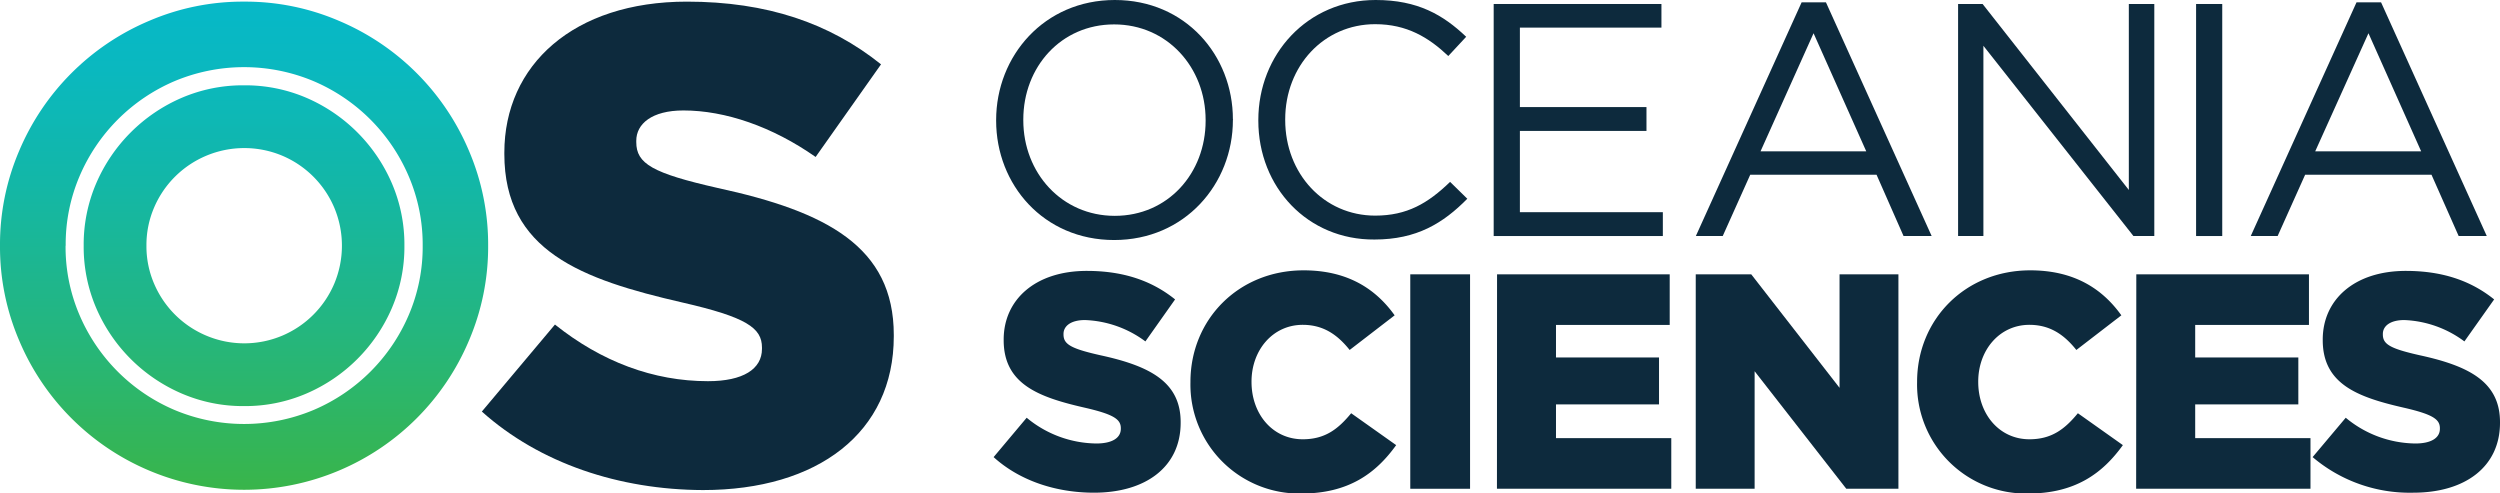
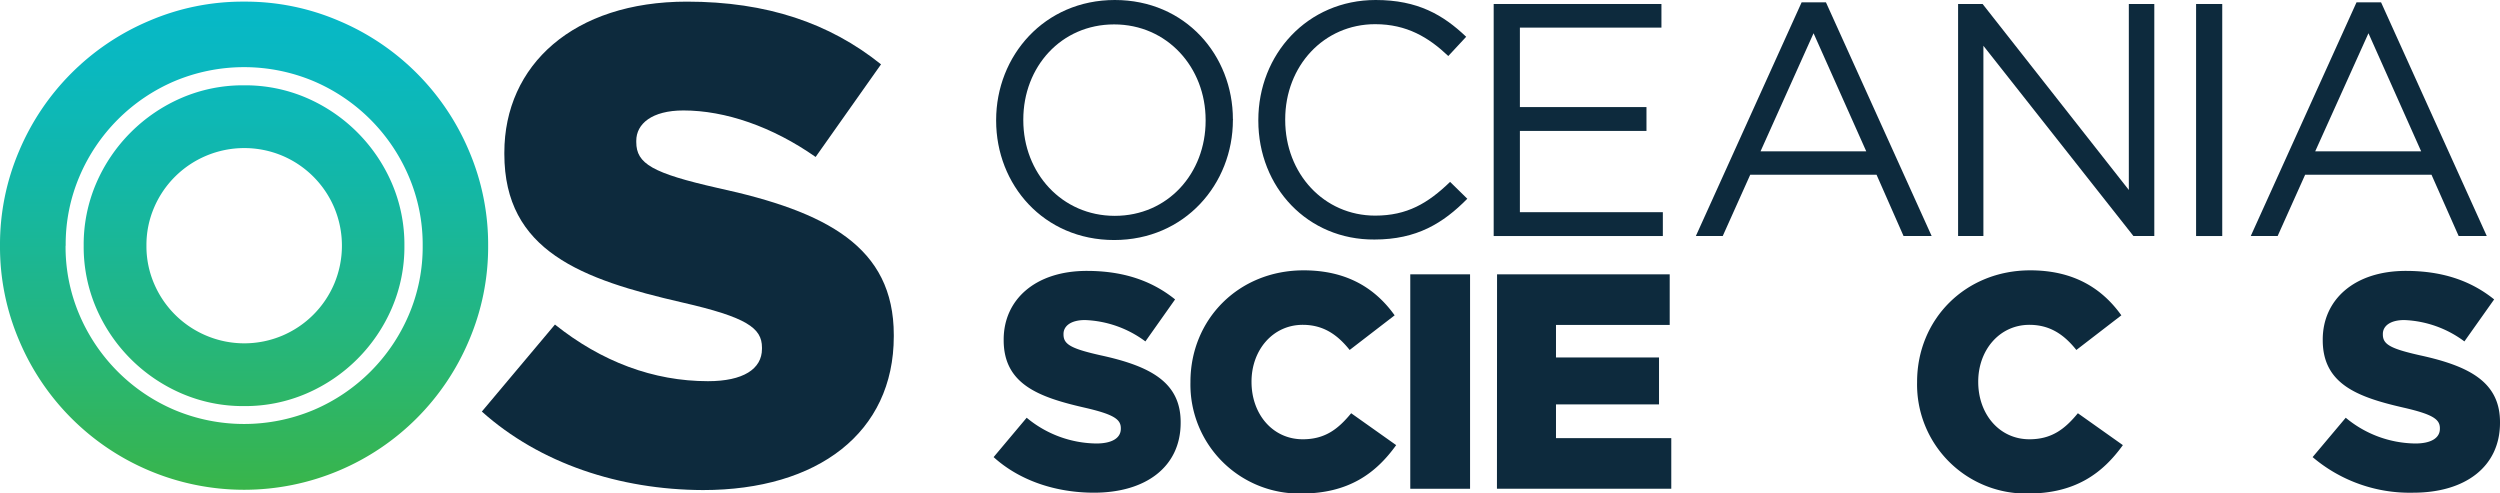
<svg xmlns="http://www.w3.org/2000/svg" id="Layer_1" data-name="Layer 1" viewBox="0 0 444.54 87.71">
  <defs>
    <style>.cls-1{fill:url(#linear-gradient);}.cls-2{fill:#0d2a3d;}</style>
    <linearGradient id="linear-gradient" x1="44.72" y1="87.18" x2="44.72" y2="0.38" gradientUnits="userSpaceOnUse">
      <stop offset="0" stop-color="#39b54a" />
      <stop offset="0.33" stop-color="#24b67f" />
      <stop offset="0.63" stop-color="#13b7a7" />
      <stop offset="0.86" stop-color="#0ab8bf" />
      <stop offset="1" stop-color="#06b8c8" />
    </linearGradient>
  </defs>
  <title>OS_logo_hoz</title>
  <path class="cls-1" d="M1.32,43.78A42.32,42.32,0,0,1,4.73,26.91,43.38,43.38,0,0,1,27.86,3.79,42.13,42.13,0,0,1,44.72.38,42.13,42.13,0,0,1,61.58,3.79,43.38,43.38,0,0,1,84.71,26.91a42.32,42.32,0,0,1,3.41,16.87,42.31,42.31,0,0,1-3.41,16.86A43.36,43.36,0,0,1,61.58,83.77a43.39,43.39,0,0,1-33.72,0A43.36,43.36,0,0,1,4.73,60.64,42.31,42.31,0,0,1,1.32,43.78Zm11.66,0a30.73,30.73,0,0,0,2.48,12.33A32,32,0,0,0,32.38,73a31.94,31.94,0,0,0,24.68,0A32,32,0,0,0,74,56.11a30.73,30.73,0,0,0,2.48-12.33A30.78,30.78,0,0,0,74,31.44,32,32,0,0,0,57.06,14.51a31.94,31.94,0,0,0-24.68,0A32,32,0,0,0,15.46,31.44,30.78,30.78,0,0,0,13,43.78ZM44.72,72.3a27.56,27.56,0,0,1-11.1-2.24A29,29,0,0,1,18.43,54.87,27.54,27.54,0,0,1,16.2,43.78a27.55,27.55,0,0,1,2.23-11.1A29.06,29.06,0,0,1,33.62,17.49a27.55,27.55,0,0,1,11.1-2.23,27.55,27.55,0,0,1,11.1,2.23A29.06,29.06,0,0,1,71,32.68a27.55,27.55,0,0,1,2.23,11.1A27.54,27.54,0,0,1,71,54.87,29,29,0,0,1,55.82,70.06,27.56,27.56,0,0,1,44.72,72.3ZM27.36,43.78a16.82,16.82,0,0,0,1.36,6.75A17.41,17.41,0,0,0,38,59.77a17.36,17.36,0,0,0,13.52,0,17.41,17.41,0,0,0,9.24-9.24,17.46,17.46,0,0,0,0-13.51,17.41,17.41,0,0,0-9.24-9.24,17.48,17.48,0,0,0-13.52,0A17.41,17.41,0,0,0,28.72,37,16.87,16.87,0,0,0,27.36,43.78Z" transform="translate(-1.32 -0.09)" />
  <path class="cls-2" d="M87,73.27,100,57.8c8.27,6.6,17.5,10.07,27.21,10.07,6.24,0,9.6-2.15,9.6-5.75v-.24c0-3.48-2.76-5.39-14.15-8C104.75,49.77,91,44.74,91,27.47v-.24C91,11.65,103.31.38,123.45.38c14.26,0,25.41,3.83,34.53,11.15L146.35,28c-7.68-5.39-16.07-8.27-23.5-8.27-5.64,0-8.39,2.4-8.39,5.39v.24c0,3.84,2.87,5.52,14.5,8.16,19.31,4.19,31.29,10.43,31.29,26.13v.24c0,17.15-13.54,27.34-33.92,27.34C111.46,87.18,97.31,82.5,87,73.27Z" transform="translate(-1.32 -0.09)" />
  <path class="cls-2" d="M178.45,21.55v-.12c0-11.38,8.54-21.34,21.1-21.34s21,9.84,21,21.22c.05.06.05.06,0,.12,0,11.38-8.55,21.34-21.11,21.34S178.45,32.92,178.45,21.55Zm37.25,0v-.12c0-9.37-6.84-17-16.27-17s-16.15,7.55-16.15,16.92v.12c0,9.37,6.84,17,16.27,17S215.7,30.92,215.7,21.55Z" transform="translate(-1.32 -0.09)" />
  <path class="cls-2" d="M225.07,21.55v-.12c0-11.67,8.72-21.34,20.87-21.34,7.48,0,12,2.65,16.09,6.54l-3.18,3.42c-3.48-3.3-7.37-5.66-13-5.66-9.14,0-16,7.43-16,16.92v.12c0,9.55,6.9,17,16,17,5.66,0,9.37-2.18,13.32-6l3.06,3c-4.3,4.36-9,7.25-16.5,7.25C233.85,42.77,225.07,33.4,225.07,21.55Z" transform="translate(-1.32 -0.09)" />
  <path class="cls-2" d="M266.92.8h29.83V5H271.58V19.13h22.51v4.24H271.58V37.82H297v4.24H266.92Z" transform="translate(-1.32 -0.09)" />
  <path class="cls-2" d="M321.68.5H326l18.8,41.56h-5L335,31.16H312.54l-4.89,10.9h-4.78ZM333.17,27l-9.37-21-9.43,21Z" transform="translate(-1.32 -0.09)" />
  <path class="cls-2" d="M349.5.8h4.36l26,33.07V.8h4.53V42.06h-3.71L354,8.23V42.06H349.5Z" transform="translate(-1.32 -0.09)" />
  <path class="cls-2" d="M391.82.8h4.65V42.06h-4.65Z" transform="translate(-1.32 -0.09)" />
  <path class="cls-2" d="M420.35.5h4.36l18.8,41.56h-5l-4.83-10.9H411.21l-4.89,10.9h-4.78ZM431.84,27l-9.37-21L413,27Z" transform="translate(-1.32 -0.09)" />
  <path class="cls-2" d="M178,81.37l5.88-7a19.69,19.69,0,0,0,12.38,4.58c2.84,0,4.36-1,4.36-2.61v-.11c0-1.58-1.25-2.46-6.43-3.65-8.13-1.86-14.4-4.15-14.4-12v-.11c0-7.09,5.62-12.21,14.78-12.21,6.49,0,11.56,1.74,15.7,5.07l-5.28,7.47A19.12,19.12,0,0,0,194.25,57c-2.56,0-3.82,1.1-3.82,2.46v.11c0,1.74,1.31,2.51,6.6,3.7,8.78,1.91,14.23,4.75,14.23,11.89v.11c0,7.8-6.16,12.43-15.43,12.43C189.07,87.69,182.63,85.57,178,81.37Z" transform="translate(-1.32 -0.09)" />
  <path class="cls-2" d="M213,68.06V68c0-11.12,8.56-19.84,20.12-19.84,7.79,0,12.81,3.27,16.19,8l-8,6.16c-2.18-2.73-4.69-4.47-8.34-4.47-5.35,0-9.11,4.52-9.11,10.09V68c0,5.73,3.76,10.2,9.11,10.2,4,0,6.32-1.85,8.61-4.63l8,5.67c-3.59,5-8.45,8.61-16.9,8.61A19.38,19.38,0,0,1,213,68.06Z" transform="translate(-1.32 -0.09)" />
  <path class="cls-2" d="M252.09,48.87h10.63V87H252.09Z" transform="translate(-1.32 -0.09)" />
  <path class="cls-2" d="M267.52,48.87h30.7v9H278v5.78h18.32V72H278V78h20.5v9h-31Z" transform="translate(-1.32 -0.09)" />
-   <path class="cls-2" d="M302.85,48.87h9.87l15.7,20.18V48.87h10.47V87h-9.27L313.32,66.1V87H302.85Z" transform="translate(-1.32 -0.09)" />
  <path class="cls-2" d="M342.21,68.06V68c0-11.12,8.56-19.84,20.12-19.84,7.8,0,12.82,3.27,16.2,8l-8,6.16c-2.18-2.73-4.69-4.47-8.35-4.47-5.34,0-9.1,4.52-9.1,10.09V68c0,5.73,3.76,10.2,9.1,10.2,4,0,6.33-1.85,8.62-4.63l8,5.67c-3.6,5-8.45,8.61-16.9,8.61A19.38,19.38,0,0,1,342.21,68.06Z" transform="translate(-1.32 -0.09)" />
-   <path class="cls-2" d="M381.19,48.87h30.7v9H391.66v5.78H410V72H391.66V78h20.5v9h-31Z" transform="translate(-1.32 -0.09)" />
  <path class="cls-2" d="M412.54,81.37l5.89-7a19.65,19.65,0,0,0,12.38,4.58c2.83,0,4.36-1,4.36-2.61v-.11c0-1.58-1.25-2.46-6.43-3.65-8.13-1.86-14.4-4.15-14.4-12v-.11c0-7.09,5.62-12.21,14.78-12.21,6.49,0,11.56,1.74,15.7,5.07l-5.29,7.47A19.11,19.11,0,0,0,428.85,57c-2.57,0-3.82,1.1-3.82,2.46v.11c0,1.74,1.31,2.51,6.6,3.7,8.77,1.91,14.23,4.75,14.23,11.89v.11c0,7.8-6.17,12.43-15.43,12.43A26.67,26.67,0,0,1,412.54,81.37Z" transform="translate(-1.32 -0.09)" />
</svg>